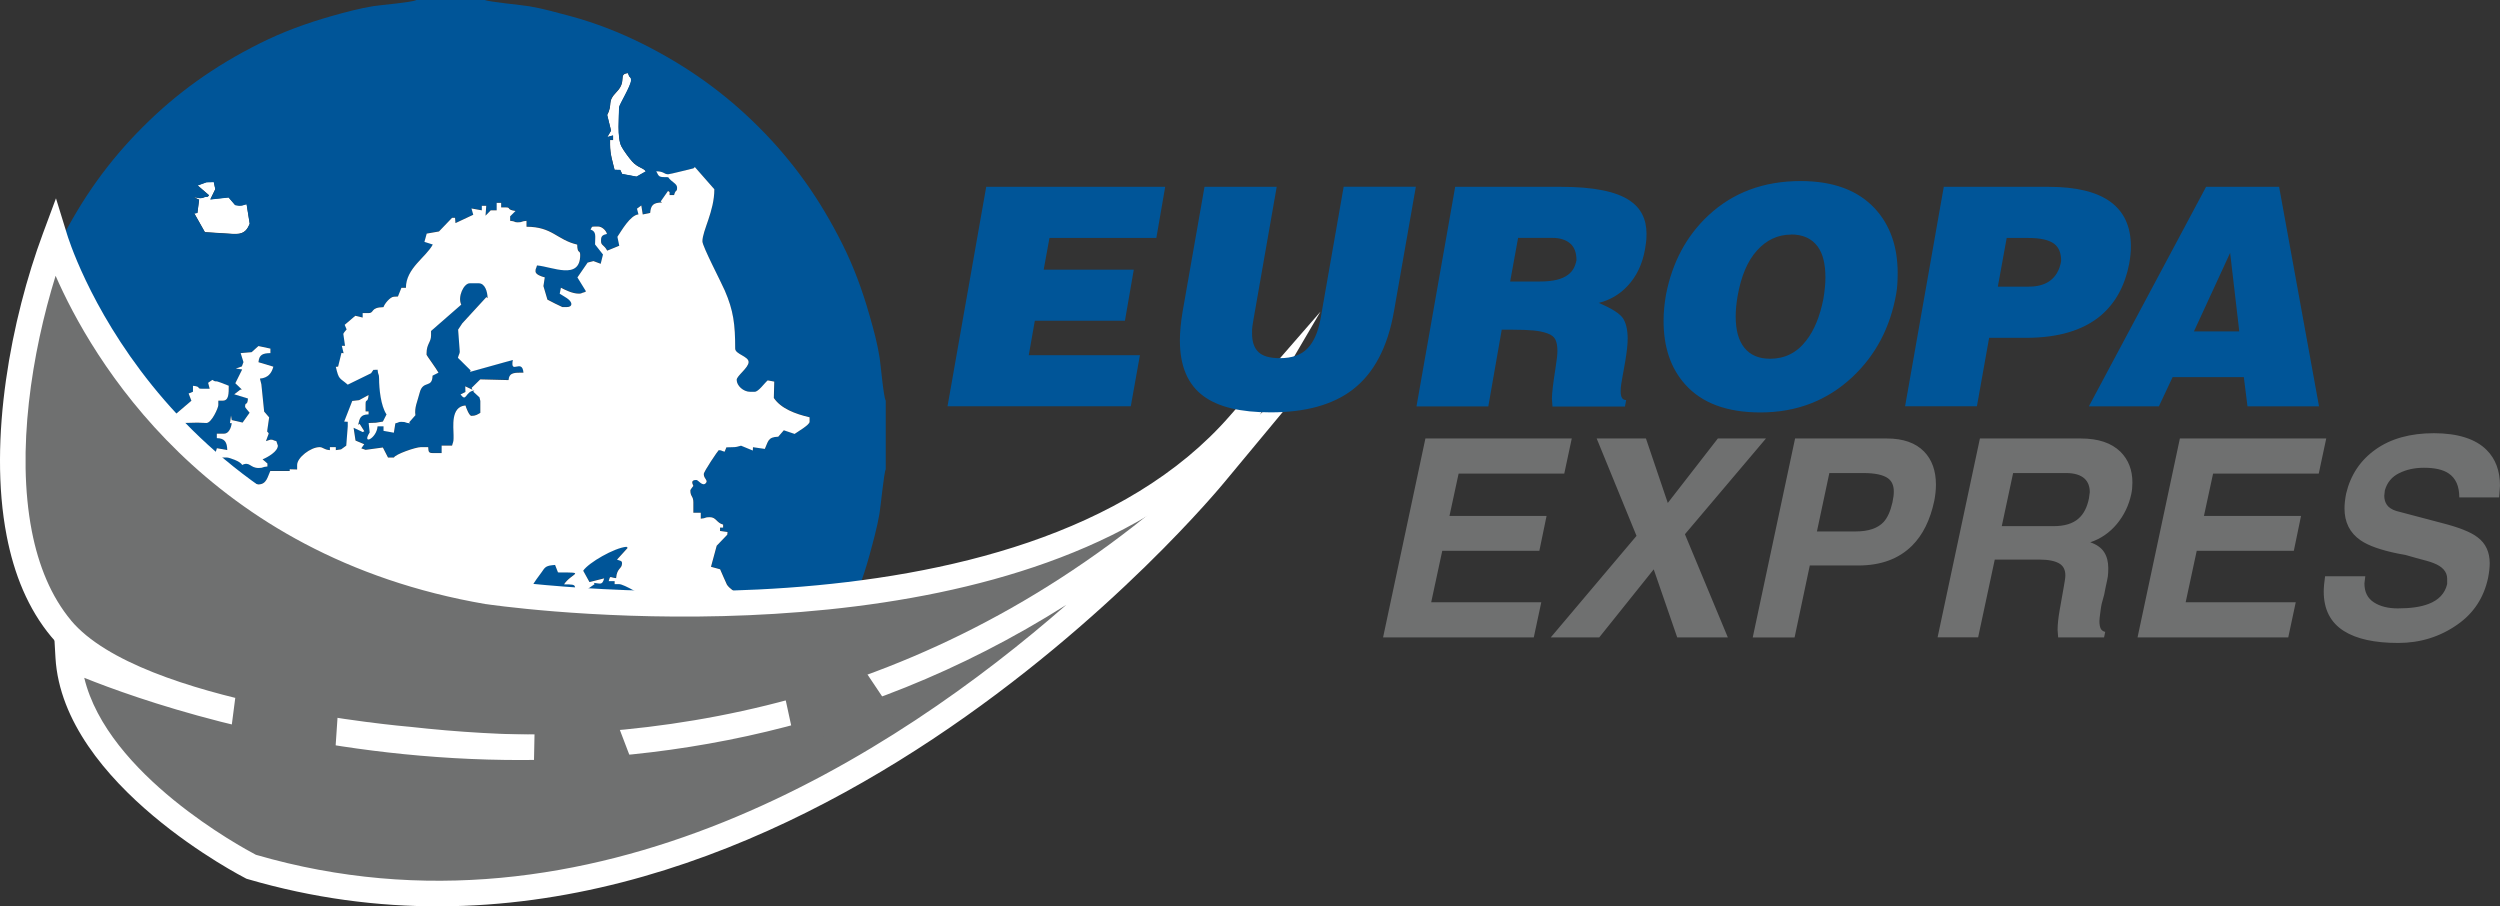
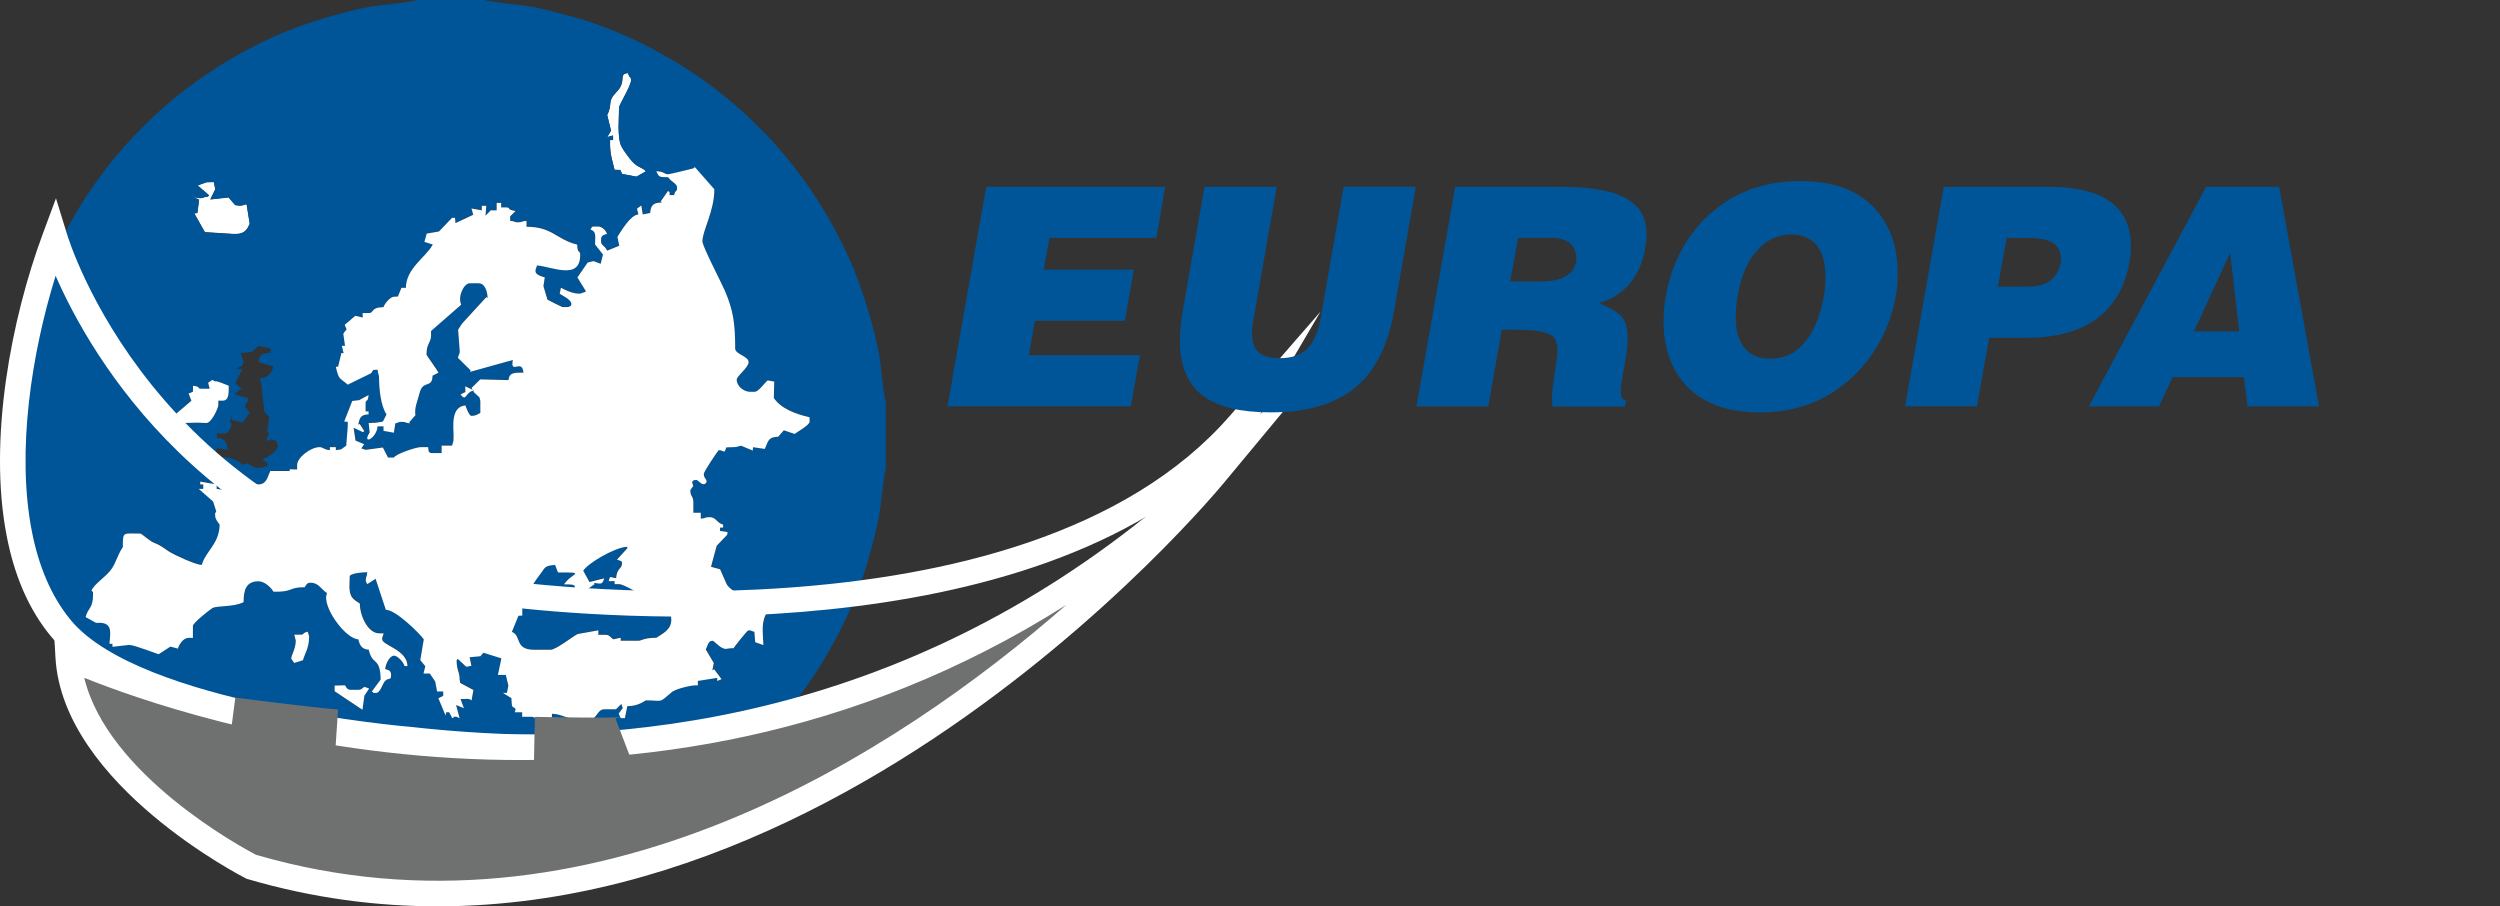
<svg xmlns="http://www.w3.org/2000/svg" version="1.1" viewBox="0 0 350.18 126.95">
  <rect x="0" y="0" width="350.18" height="126.95" fill="#333333" stroke="none" />
  <g>
    <g id="Vrstva_1">
      <g>
        <path d="M85.04,16.07l.55,2.23-.54.92.83-.23v.63h-.42v.63c0,1.41.36,2.4.63,3.55l.8.02.26.56,2.02.38,1.31-.74c-.42-.57-1.12-.49-1.93-1.4-.43-.49-1.16-1.47-1.48-2.07-.65-1.19-.34-4.34-.34-5.5,0-.33,1.67-3.03,1.67-3.76,0-.68-.18-.16-.42-1.04-1.45.12-.11,1.09-1.58,2.6-1.46,1.49-.5,1.64-1.34,3.25" fill="#fff" fill-rule="evenodd" />
        <path d="M27.69,25.98l1.59,1.37-.17.19c-.83.07-.5.21-1.04.21-.48,0-.24-.07-.89-.12l.71.33-.24,1.85-.64.12h.23s1.46,2.58,1.46,2.58l3.96.25h.42c1.23,0,1.61-.74,1.9-1.43l-.44-2.75c-.47.11-.48.21-1.04.21l-.56-.08-.92-1.07-2.56.28.7-1.43-.21-1-1.02.02-1.24.45Z" fill="#fff" fill-rule="evenodd" />
        <path d="M2.19,56.14v9.6c.32.5.7,5.04.86,6.03.31,1.98.82,3.85,1.36,5.74,1.06,3.75,2.27,7,3.84,10.14,3.17,6.35,6.94,11.64,11.74,16.43,4.73,4.73,9.98,8.51,16.3,11.67,3.09,1.54,6.5,2.9,10.11,3.87,1.72.46,3.87,1.06,5.73,1.37.98.17,5.8.63,6.21.88h9.6c.5-.32,5.04-.7,6.03-.86,1.88-.3,3.91-.84,5.74-1.36,3.75-1.06,7-2.27,10.14-3.84,6.35-3.17,11.64-6.94,16.43-11.74,4.73-4.73,8.51-9.98,11.67-16.3,1.54-3.09,2.9-6.5,3.87-10.11.48-1.77,1.04-3.78,1.37-5.72.17-.98.63-5.8.88-6.21v-9.6c-.32-.5-.7-5.04-.86-6.03-.31-1.98-.82-3.85-1.36-5.74-1.06-3.75-2.27-7-3.84-10.14-3.17-6.35-6.94-11.64-11.74-16.43-4.73-4.73-9.98-8.51-16.3-11.67-3.09-1.54-6.5-2.9-10.11-3.87-1.72-.46-3.86-1.06-5.72-1.37-.98-.17-5.8-.63-6.21-.88h-9.6c-.5.32-5.04.7-6.03.86-1.88.3-3.91.84-5.74,1.36-3.75,1.06-7,2.27-10.14,3.84-6.35,3.17-11.64,6.94-16.43,11.74-4.73,4.73-8.51,9.98-11.67,16.3-1.54,3.08-2.9,6.5-3.87,10.11-.48,1.77-1.04,3.78-1.37,5.72-.17.98-.63,5.8-.88,6.21M85.05,19.22l.54-.92-.55-2.23c.85-1.6-.11-1.75,1.34-3.25,1.46-1.5.13-2.48,1.58-2.6.24.89.42.37.42,1.04,0,.73-1.67,3.43-1.67,3.76,0,1.16-.31,4.32.34,5.5.32.59,1.05,1.58,1.48,2.07.81.91,1.52.84,1.93,1.4l-1.31.74-2.02-.38-.26-.56-.8-.02c-.27-1.14-.63-2.14-.63-3.55v-.63h.42v-.63l-.83.23ZM91.93,24c1.15.03,1.07.42,1.67.42.25,0,2.98-.7,3.55-.83l.19-.18,2.73,3.11c0,3.1-1.67,5.78-1.67,7.3,0,.69,2.62,5.71,3.13,6.88,1.22,2.81,1.46,4.73,1.46,8.14,0,.79,1.88,1.05,1.88,1.88s-1.67,1.93-1.67,2.5c0,.82.95,1.67,1.88,1.67h.63c.56,0,1.35-1.21,1.87-1.63l.91.17-.06,2.29c.99,1.48,2.99,2.24,5.01,2.71v.63c0,.44-1.69,1.41-2.1,1.7l-1.51-.51-.78.9c-1.48.03-1.4.68-1.88,1.71l-1.66-.24-.02.47-1.65-.68c-.49.11-.62.21-1.25.21l-.8.02-.25.61c-.56-.13-.39-.21-.83-.21-.06,0-2.09,2.97-2.09,3.34,0,.7.69.87.26,1.3-.46.46-1.04-.47-1.3-.47-.75,0-.61.42-.42.83-.12.17-.42.52-.42.63,0,.91.42.76.42,1.67v1.46h1.04v.83c.86-.07.47-.21,1.25-.21.93,0,.93.79,1.88,1.04v.42h-.42v.47s1.04.15,1.04.15l-.04.38-1.48,1.54-.8,2.95,1.28.35s.9,2.09.96,2.17c.41.58,1.14,1,1.7,1.43,1,.77,2.57,2.24,4.02,2.24-1.02,1.52-.67,2.94-.62,4.78l-1.15-.41-.11-1.45c-.56-.13-.39-.21-.83-.21-.18,0-1.9,2.23-2.09,2.5-1.05,0-.97.25-1.6-.05-.49-.23-1.16-.99-1.32-.99-.67,0-.64.65-.98,1.21l1.13,1.9-.2,1.05.25-.17,1.04,1.39-.61.25v-.43s-2.71.43-2.71.43v.63c-.54-.13-3.03.42-3.65.94-1.94,1.61-1.08,1.15-3.65,1.15-.06,0-1.01.83-2.58.81l-.34,1.69h-.59s-.28-.66-.28-.66l.57-.77-.2-.58-.75.75h-1.67c-.94,0-1.03,1.46-2.09,1.46h-1.25c-1.77,0-2.47-.8-3.96-.83v1.04c-.92.08-.91.42-1.46.42-.96,0-.42-1.04-1.46-1.04h-1.25v-.63h-1.04c.4-.98-.42-.27-.42-1.25l-.05-.73-1.2-.73h.58s.2-1.03.2-1.03l-.36-1.48h-1.11s.49-2.33.49-2.33l-2.51-.79-.44.49-1.5.14.25,1.2-.72.14-1.19-1.11-.16.18c0,1.52.42,1.53.42,2.71l.08.48,1.85.99-.26,1.45c-.25-.14-.22-.21-.63-.21l-.91.03.47,1.28-1.1-.45.5,1.86s-.39-.21-.42-.21c-.8,0-.08-.06-.61.2l-.43-.83h-.42l-.09.45-1.01-2.42.68-.33v-.63h-.86s-.26-1.39-.26-1.39l-.76-1.11h-.88s.25-1.04.25-1.04c-.14-.21-.64-.73-.7-.85l.49-2.91c-.67-.92-3.95-4.15-5.32-4.14l-1.43-4.34-1.17.75s-.21-.39-.21-.42c0-.79.14-.39.21-1.25-.59,0-2.52.14-2.46.63l-.04,1.46c.04,1.47.58,1.7,1.46,2.3,0,1.69,1.14,4.17,2.71,4.17h.63c-.13.56-.21.39-.21.83,0,.86,3.5,1.44,3.55,3.76h-.42c-.13-.56-.99-1.46-1.46-1.46-.66,0-1.19,1.18-1.25,1.88.47.13.83.2.83.83,0,1.01-.47.06-1.09,1.21-.16.3-.52,1.3-1,1.3-.8,0-.08.06-.61-.2l1.24-1.68c-.07-3.26-1.13-1.84-1.67-4.17-.97-.08-1.26-.61-1.46-1.46-1.81-.04-5.22-4.72-4.38-6.47-.87-.58-1.19-1.46-2.3-1.46-.56,0-.62.3-.83.63-2.33,0-1.53.69-4.38.63-.31-.59-1.26-1.46-2.09-1.46-1.71,0-2.09,1.17-2.09,2.92-1.35.72-3.76.45-4.38.84-.35.22-2.72,2.05-2.72,2.5v1.67h-.63c-.69,0-1.3.88-1.47,1.5l-1.05-.28-1.65,1.07s-3.45-1.25-3.76-1.25l-.42-.05-2.29.26v-.42h-.42c.14-1.74.49-3.12-1.87-2.93l-1.47-.82c.37-1.38,1.04-1.19,1.04-3.13,0-.8.06-.08-.21-.63.49-.92,1.68-1.65,2.56-2.66.83-.96.99-2.14,1.83-3.39,0-2.24-.02-1.88,2.5-1.88.09,0,1.3,1.07,1.85,1.28.9.34,1.35.72,2.11,1.23.63.42,3.68,1.87,4.6,1.87.5-1.89,2.44-2.92,2.5-5.63-.22-.32-.63-.76-.63-1.25,0-.8-.06-.08.15-.61l-.44-1.38-2.01-1.77h.63v-.63h-.42v-.39s2.3.39,2.3.39v.63c1.92.16,2.34,1.34,2.09-1.67,1.36.36-.37,1.05,2.28,1.66l.43-.83c.83.07.5.21,1.04.21,1.16,0,1.29-1.08,1.67-1.88h1.67s1.04,0,1.04,0v-.24s1.04.03,1.04.03v-.63c0-1.05,1.91-2.5,3.13-2.5.55,0,.54.34,1.46.42v-.42h.83v.42l.74-.11.72-.52.21-2.71v-.63l-.5-.03,1.13-2.89.96-.11,1.33-.72c-.1,1.23-.42.44-.42,1.25v1.04h.42v.42c-1.16.03-1.25.54-1.46,1.46l.21-.13.65,1.03-.21.12-1.29-.6.27,1.79,1.22.51-.41.58.6.21,2.42-.33.72,1.41h.83c.17-.46,3.04-1.46,3.76-1.46h1.04c.05.59,0,.83.63.83h1.25v-1.04h1.46c.11-.47.21-.48.21-1.04v-.42c0-1.16-.43-4,1.67-4.17.08.3.53,1.46.83,1.46.64,0,.84-.2,1.25-.42v-1.67s-.12-.5-.12-.5l-.87-.8.15-.16c-1.29.11-1.08,1.73-1.93.54l.68-.33-.02-.8,1.01.48-.12-.26,1.21-1.19,3.96.1c.09-1.11.86-1.04,2.09-1.04-.17-2.06-1.9.39-1.49-1.78l-5.99,1.67.08-.21-1.78-1.76c.11-.44.23-.56.26-.84l-.23-3.11.58-.88,3.38-3.68.17.16c-.02-.94-.38-2.09-1.25-2.09h-1.25c-.84,0-1.74,1.91-1.19,2.99l-4.23,3.69v.63c0,.96-.63,1.18-.63,2.5v.21c0,.08,1.39,1.97,1.67,2.5l-.83.42c-.04,1.83-1.34.58-1.8,2.37-.33,1.29-.76,2.1-.6,3.17l-.88,1,.16.14c-.86-.07-.47-.21-1.25-.21-.48,0-.24.07-.84.21l-.21,1.31-1.45-.26v-.63h-.83c-.14,1.73-2.27,2.67-1.11.85l-.14-1.32,1.02-.04.97-.16.51-1c-.81-1.21-1.04-3.63-1.04-5.01,0-.79-.14-.39-.21-1.25l-.59.02-.32.47-3.27,1.6c-1.18-1.02-1.24-.64-1.67-2.5l.32-.03.47-1.92.3.05-.25-1.03h.45s-.24-1.67-.24-1.67c-.02-.1.3-.46.46-.64l-.27-.64,1.49-1.27,1.03.25v-.63h.83c.85,0,.18-.79,2.09-.83.12-.45.95-1.46,1.46-1.46l.56-.03.49-1.22h.63c0-2.74,2.82-4.29,3.76-6.06l-1.17-.37.32-1.16,1.72-.3,1.83-1.91h.42l.06.74,2.49-1.17-.25-.88,1.45.26v-.63h.62s-.1,1.38-.1,1.38l.73-.75h.83v-1.04h.63v.63h.63c.82,0,.02.31,1.38.5l-.75.75v.63c.83.07.5.21,1.04.21.79,0,.39-.14,1.25-.21v.83c3.64,0,4.23,1.84,7.1,2.5.03,1.42.42.65.42,1.46,0,3.58-3.91,1.64-6.05,1.46-.13.56-.21.39-.21.83s.83.74,1.3.84l-.19,1.22.56,1.9c.13.09,2.03,1.04,2.09,1.04h.63c.34,0,.63-.12.63-.42,0-.63-1.14-1.11-1.63-1.45l.17-.84c.6.32,1.61.83,2.5.83.48,0,.24-.07.83-.21l.18-.11-1.2-1.95,1.43-2.08.82-.21,1.01.38.32-1.3-1.11-1.41c0-1.15.24-1.77-.63-2.09.24-.35.03-.42.63-.42h.42c.56,0,1.12.54,1.25,1.04-.47.13-.83.2-.83.83v.21c0,.6.42.48.86,1.3l1.69-.69-.26-1.25c.55-.83,1.8-3.04,2.95-3.14l-.21-.8.61-.45.2,1.26,1.04-.22c.09-1.14.47-1.43,1.67-1.46l-.2-.14,1.03-1.47.22.15v.42h.63c.24-.89.42-.37.42-1.04,0-.59-.78-.75-1.25-1.46-1.34,0-1.25-.03-1.67-.83ZM27.18,27.64c.65.05.41.12.89.12.54,0,.21-.14,1.04-.21l.17-.19-1.59-1.37,1.24-.45,1.02-.02.21,1-.7,1.43,2.56-.28.92,1.07.56.08c.56,0,.58-.1,1.04-.21l.44,2.75c-.3.69-.68,1.43-1.9,1.43h-.42l-3.96-.25-1.46-2.59h-.23s.64-.11.64-.11l.24-1.85-.71-.33ZM36.21,50.71l2.09.63c-.25.94-.76,1.58-1.88,1.67l.2.8.39,3.82.7.81-.24,1.66c-.1.57.01.23.18.61l-.39,1.06c.24-.06.57-.21.63-.21.48,0,.24.07.83.21.07.24.21.57.21.63,0,.84-1.49,1.66-2.14,1.92l.68.58v.42c-.86.07-.47.21-1.25.21-1.2,0-1.19-.95-2.3-.42-.19-.52-1.83-1.04-2.09-1.04h-.83l-.03.48-1.43-.7-1.09.08,1.73-.49.21-.68,1.45.26c-.02-1.1-.35-1.64-1.46-1.67v-.63h1.04c.62,0,.99-.84,1.04-1.46h-.24s.15-1.07.15-1.07l.1.63,1.52.35.98-1.38c-.16-.23-.63-.7-.63-.83,0-.82.32-.02.4-1.16l-1.92-.59.83-.64.23-.03-.91-.88.96-1.93-.89-.13.85-.3.22-.6-.39-1.26,1.53-.13.96-.86,1.68.36v.63c-1.08.02-1.58.23-1.67,1.25ZM29.15,53.62l.59-.41c.25.14.22.21.63.21l.54.18,1.13.44c0,1.04.02,2.09-.83,2.09h-.63v.63c0,.37-.94,2.5-1.67,2.5l-1.25-.05-2.09.05c-.33,0-.86-.98-1.01-1.2l2.25-1.92-.39-1.01.61-.25v-.83c1.23.1.44.42,1.25.42h1.09s-.22-.84-.22-.84ZM41.22,88.9h.83c.68,0,.16-.18,1.04-.42.06.24.21.57.21.63,0,1.66-.54,2.29-.87,3.37l-1.21.38c-.12-.17-.42-.52-.42-.63,0-.45.63-1.38.63-2.5,0-.03-.21-.83-.21-.83ZM51.02,97.45l-.27,1.97-3.9-2.6v-.79s1.46-.04,1.46-.04c.22.33.28.63.83.63h1.04c.47,0,.46-.16.83-.41l.66.22-.67,1.02Z" fill="#005598" fill-rule="evenodd" />
        <path d="M30.37,53.42c-.4,0-.37-.07-.63-.21l-.59.41.22.83h-1.09c-.82.01-.02-.3-1.25-.41v.83l-.61.25.39,1.01-2.25,1.92c.14.22.68,1.2,1.01,1.2l2.09-.05,1.25.05c.73,0,1.67-2.13,1.67-2.5v-.63h.63c.86,0,.83-1.04.83-2.09l-1.13-.44-.54-.18Z" fill="#fff" fill-rule="evenodd" />
-         <path d="M36.21,50.71c.09-1.03.59-1.23,1.67-1.25v-.63l-1.68-.36-.96.86-1.53.13.39,1.26-.22.6-.85.3.89.13-.96,1.93.91.88-.23.03-.83.64,1.92.59c-.08,1.14-.4.35-.4,1.16,0,.13.47.6.63.83l-.98,1.38-1.52-.35-.1-.63-.15,1.06h.24c-.05.63-.42,1.47-1.04,1.47h-1.04v.63c1.11.02,1.44.57,1.46,1.67l-1.45-.26-.21.68-1.73.49,1.09-.08,1.43.7.03-.48h.83c.26,0,1.9.53,2.09,1.04,1.1-.53,1.1.42,2.3.42.79,0,.39-.14,1.25-.21v-.42l-.68-.58c.65-.26,2.14-1.08,2.14-1.92,0-.06-.14-.38-.21-.63-.59-.14-.36-.21-.83-.21-.06,0-.38.14-.63.21l.39-1.06c-.16-.38-.27-.04-.18-.61l.24-1.66-.7-.81-.39-3.82-.2-.8c1.11-.09,1.63-.73,1.88-1.67l-2.09-.63Z" fill="#fff" fill-rule="evenodd" />
        <path d="M81.7,79.93l.86,1.56,2.06-.52c-.27,1.01-.56.7-1.46.63l.13.17-2.42,1.71c-.73-1.51.37-1.67-1.88-1.67,1.09-1.63,3.28-1.67-.84-1.67l-.41-1.05c-1.22.1-1.37.24-1.89,1.03-.24.37-1.24,1.59-1.24,1.89v1.25c-.94.08-1.46.68-1.46,1.67v1.25l-.54.03-.92,2.26c1.37.5.32,2.5,3.13,2.5h2.3c.74,0,3.1-1.85,3.77-2.2l2.91-.52v.63h1.04c.5,0,.61.34,1.05.63l1.04-.22v.42h2.5c.43,0,.74-.42,2.5-.42.84-.56,2.09-1.13,2.09-2.5,0-2.16-1.9-1.91-3.2-2.86-.6-.44-3.42-2.15-4.11-2.15h-.63v-.42h-.83c.24-.88.16-.49,1.04-.42.12-1.48.83-1.26.83-2.09,0-.38-.32-.34-.71-.5l1.5-1.65-.17-.15c-1.69.14-5.31,2.23-6.05,3.34" fill="#005598" fill-rule="evenodd" />
        <path d="M42.43,92.48c.33-1.09.87-1.72.87-3.37,0-.06-.14-.38-.21-.63-.89.24-.37.42-1.04.42h-.83s.21.8.21.83c0,1.13-.63,2.05-.63,2.5,0,.11.3.46.42.63l1.21-.38Z" fill="#fff" fill-rule="evenodd" />
        <path d="M51.69,96.43l-.66-.22c-.37.24-.36.41-.83.41h-1.04c-.56,0-.62-.3-.83-.63l-1.46.04v.79s3.9,2.6,3.9,2.6l.27-1.97.67-1.02Z" fill="#fff" fill-rule="evenodd" />
        <path d="M107.57,53.25c-.52.42-1.31,1.63-1.87,1.63h-.63c-.93,0-1.88-.84-1.88-1.67,0-.57,1.67-1.69,1.67-2.5s-1.88-1.09-1.88-1.88c0-3.41-.24-5.33-1.46-8.14-.51-1.18-3.13-6.19-3.13-6.88,0-1.52,1.67-4.2,1.67-7.3l-2.73-3.11-.19.18c-.57.13-3.3.83-3.55.83-.6,0-.52-.39-1.67-.42.42.81.33.83,1.67.83.48.71,1.25.87,1.25,1.46,0,.68-.18.16-.42,1.04h-.63v-.42l-.22-.15-1.03,1.47.2.14c-1.2.03-1.57.32-1.67,1.46l-1.04.22-.2-1.26-.61.45.21.8c-1.15.1-2.39,2.31-2.95,3.14l.26,1.25-1.69.69c-.43-.83-.86-.71-.86-1.3v-.21c0-.63.36-.71.83-.83-.13-.5-.7-1.04-1.25-1.04h-.42c-.6,0-.38.07-.63.42.87.31.63.93.63,2.09l1.11,1.41-.32,1.3-1.01-.38-.82.21-1.43,2.08,1.2,1.95-.18.11c-.59.14-.36.21-.83.21-.89,0-1.91-.52-2.5-.83l-.17.84c.49.34,1.63.83,1.63,1.45,0,.29-.28.42-.63.42h-.63c-.06,0-1.95-.95-2.09-1.04l-.56-1.9.19-1.22c-.47-.11-1.3-.4-1.3-.84s.07-.28.21-.83c2.14.18,6.05,2.12,6.05-1.46,0-.81-.39-.04-.42-1.46-2.86-.67-3.46-2.5-7.1-2.5v-.83c-.86.07-.47.21-1.25.21-.54,0-.21-.14-1.04-.21v-.63l.75-.75c-1.36-.19-.56-.5-1.38-.5h-.63v-.63h-.63v1.04h-.83l-.73.75.1-1.38h-.62v.63l-1.45-.26.25.88-2.49,1.17-.06-.74h-.42l-1.83,1.91-1.72.3-.32,1.16,1.17.37c-.93,1.77-3.76,3.32-3.76,6.06h-.63l-.49,1.22-.56.03c-.51,0-1.34,1.01-1.46,1.46-1.9.04-1.24.83-2.09.83h-.83v.63l-1.03-.25-1.49,1.27.27.64c-.15.18-.47.54-.46.64l.24,1.66h-.45s.25,1.04.25,1.04l-.3-.05-.47,1.92-.32.03c.43,1.86.49,1.48,1.67,2.5l3.27-1.6.32-.47.59-.02c.07.86.21.47.21,1.25,0,1.38.23,3.8,1.04,5.01l-.51,1-.97.16-1.02.04.14,1.32c-1.16,1.83.97.89,1.11-.85h.83v.63l1.45.26.21-1.31c.6-.14.37-.21.84-.21.79,0,.39.14,1.25.21l-.16-.14.88-1c-.16-1.07.27-1.88.6-3.17.46-1.79,1.76-.54,1.8-2.37l.83-.42c-.28-.53-1.67-2.42-1.67-2.5v-.21c0-1.32.63-1.55.63-2.5v-.63l4.23-3.69c-.54-1.08.35-2.99,1.19-2.99h1.25c.88,0,1.23,1.15,1.25,2.09l-.17-.16-3.38,3.68-.58.88.23,3.11c-.02.28-.15.4-.26.84l1.78,1.76-.08.21,5.99-1.67c-.4,2.17,1.32-.28,1.49,1.78-1.23,0-1.99-.07-2.09,1.04l-3.96-.1-1.21,1.19.12.26-1.01-.48.02.8-.68.33c.85,1.19.64-.43,1.93-.54l-.15.16.87.8.12.5v1.67c-.41.22-.62.42-1.25.42-.31,0-.75-1.16-.83-1.46-2.1.17-1.67,3.01-1.67,4.17v.42c0,.56-.1.58-.21,1.04h-1.46v1.04h-1.25c-.63,0-.58-.25-.63-.83h-1.04c-.72,0-3.59,1-3.76,1.46h-.83l-.72-1.41-2.42.33-.6-.21.41-.58-1.22-.51-.27-1.79,1.29.6.21-.12-.65-1.03-.21.13c.21-.92.3-1.43,1.46-1.46v-.42h-.42v-1.04c0-.82.32-.02.42-1.25l-1.33.72-.96.11-1.13,2.89.5.03v.63l-.21,2.71-.72.52-.74.11v-.42h-.83v.42c-.92-.08-.91-.42-1.46-.42-1.22,0-3.13,1.45-3.13,2.5v.63l-1.04-.03v.24h-2.72c-.38.8-.51,1.88-1.67,1.88-.54,0-.21-.14-1.04-.21l-.43.83c-2.66-.62-.92-1.3-2.28-1.66.25,3.01-.17,1.83-2.09,1.67v-.63l-2.3-.39v.39h.42v.63h-.63l2.01,1.77.44,1.38c-.22.53-.15-.19-.15.61,0,.49.41.93.63,1.25-.06,2.72-2,3.75-2.5,5.63-.92,0-3.97-1.46-4.6-1.87-.76-.51-1.21-.89-2.11-1.23-.55-.21-1.76-1.28-1.85-1.28-2.52,0-2.5-.36-2.5,1.88-.84,1.25-1,2.43-1.83,3.39-.88,1.01-2.07,1.74-2.56,2.66.27.55.21-.17.21.63,0,1.94-.67,1.75-1.04,3.13l1.47.82c2.36-.19,2.02,1.2,1.87,2.93h.42v.42l2.29-.26.42.05c.31,0,3.72,1.23,3.76,1.25l1.65-1.07,1.05.28c.17-.62.78-1.5,1.47-1.5h.63v-1.67c0-.45,2.37-2.28,2.72-2.5.62-.38,3.03-.12,4.38-.84,0-1.75.38-2.92,2.09-2.92.83,0,1.77.87,2.09,1.46,2.85.06,2.05-.63,4.38-.63.22-.32.28-.63.83-.63,1.11,0,1.43.88,2.3,1.46-.84,1.75,2.57,6.43,4.38,6.47.2.85.49,1.38,1.46,1.46.54,2.33,1.6.91,1.67,4.17l-1.24,1.68c.53.26-.19.2.61.2.48,0,.84-1,1-1.3.62-1.15,1.09-.2,1.09-1.21,0-.63-.36-.71-.83-.83.06-.7.6-1.88,1.25-1.88.47,0,1.33.9,1.46,1.46h.42c-.05-2.32-3.55-2.9-3.55-3.76,0-.44.07-.28.21-.83h-.63c-1.58,0-2.71-2.48-2.71-4.17-.89-.59-1.42-.83-1.46-2.3l.04-1.46c-.06-.49,1.88-.63,2.46-.63-.07.86-.21.47-.21,1.25,0,.03.21.41.21.42l1.17-.75,1.43,4.34c1.38,0,4.65,3.22,5.32,4.14l-.49,2.91c.06.12.56.64.7.85l-.25,1.03h.88s.76,1.12.76,1.12l.26,1.39h.86s0,.62,0,.62l-.68.33,1.01,2.42.09-.45h.42l.43.83c.54-.27-.18-.2.61-.2.03,0,.41.21.42.21l-.5-1.86,1.1.45-.47-1.28.91-.03c.4,0,.37.07.63.21l.26-1.45-1.85-.99-.08-.48c0-1.18-.42-1.19-.42-2.71l.16-.18,1.19,1.11.72-.14-.25-1.2,1.5-.14.44-.49,2.51.79-.49,2.32h1.11s.36,1.49.36,1.49l-.2,1.02h-.58s1.2.74,1.2.74l.05.73c0,.98.82.27.42,1.25h1.04v.63h1.25c1.04,0,.51,1.04,1.46,1.04.55,0,.54-.34,1.46-.42v-1.04c1.49.03,2.19.83,3.96.83h1.25c1.06,0,1.14-1.46,2.09-1.46h1.67l.75-.75.2.58-.57.77.28.64h.59s.34-1.68.34-1.68c1.57.02,2.53-.81,2.58-.81,2.57,0,1.71.47,3.65-1.15.62-.52,3.11-1.07,3.65-.94v-.63l2.71-.43v.43s.61-.25.61-.25l-1.04-1.39-.25.17.2-1.05-1.13-1.9c.33-.56.3-1.21.98-1.21.15,0,.83.77,1.32.99.63.3.56.05,1.6.05.18-.28,1.91-2.5,2.09-2.5.44,0,.28.07.83.21l.11,1.45,1.15.41c-.05-1.84-.4-3.26.62-4.78-1.45,0-3.02-1.47-4.02-2.24-.56-.43-1.29-.85-1.7-1.43-.06-.09-.95-2.14-.96-2.17l-1.28-.35.8-2.95,1.48-1.54.04-.38-1.05-.15v-.47h.43v-.42c-.95-.25-.95-1.04-1.88-1.04-.79,0-.39.14-1.25.21v-.83h-1.04v-1.46c0-.91-.42-.76-.42-1.67,0-.11.3-.46.42-.63-.19-.41-.34-.83.42-.83.27,0,.84.93,1.3.47.43-.43-.26-.6-.26-1.3,0-.37,2.03-3.34,2.09-3.34.44,0,.27.07.83.21l.25-.61.8-.02c.64,0,.76-.09,1.25-.21l1.65.68.02-.47,1.66.24c.48-1.02.4-1.67,1.88-1.71l.78-.9,1.51.51c.4-.29,2.1-1.26,2.1-1.7v-.63c-2.02-.47-4.02-1.23-5.01-2.71l.06-2.29-.91-.17ZM81.7,79.93c.74-1.11,4.36-3.2,6.05-3.34l.17.15-1.5,1.65c.39.16.71.12.71.5,0,.83-.71.61-.83,2.09-.88-.07-.81-.47-1.04.42h.83v.42h.63c.69,0,3.51,1.71,4.11,2.15,1.3.95,3.2.7,3.2,2.86,0,1.38-1.25,1.94-2.09,2.5-1.76,0-2.08.42-2.5.42h-2.5v-.42l-1.04.22c-.43-.3-.54-.63-1.05-.63h-1.04v-.63l-2.91.52c-.67.34-3.03,2.2-3.77,2.2h-2.3c-2.81,0-1.76-2.01-3.13-2.5l.92-2.26.54-.03v-1.25c0-.99.52-1.59,1.46-1.67v-1.25c0-.3,1-1.52,1.24-1.89.52-.8.66-.93,1.89-1.03l.41,1.05c4.12,0,1.93.04.84,1.67,2.25,0,1.15.16,1.88,1.67l2.42-1.71-.13-.17c.9.08,1.19.38,1.46-.63l-2.06.52-.86-1.56Z" fill="#fff" fill-rule="evenodd" />
-         <path d="M8.58,88.07c-10.8-12.91-6.87-38.59-.89-54.71,0,0,12.23,41.2,60.68,49.49,0,0,75.11,11.21,105.28-23.47,0,0-30.59,53.86-116.56,44.2,0,0-38.23-3.22-48.51-15.51" fill="#6f7070" />
        <path d="M7.2,89.21c-1.63-1.95-2.94-4.15-3.98-6.55-1.02-2.36-1.77-4.93-2.29-7.62-2.62-13.54.68-30.47,5.07-42.3l1.84-4.96,1.56,5.06c.04.11,11.91,40.15,59.27,48.25h0c1.94.28,74.46,10.65,103.63-22.88l12.66-14.55-9.76,16.63c-.09.16-31.16,54.87-118.3,45.07h0c-1.41-.13-39.11-3.5-49.69-16.14h0s0-.01,0-.01ZM9.95,86.9h0s0,.01,0,.01c9.8,11.71,47.18,14.87,47.29,14.88h.04c56.14,6.31,88.23-14.65,103.53-29.58-35.24,20.99-92.52,12.44-92.71,12.41h-.05C28.7,77.88,12.72,49.91,7.79,38.63c-3.37,10.86-5.5,24.57-3.34,35.73.47,2.43,1.15,4.74,2.07,6.87.9,2.09,2.04,4,3.43,5.67Z" fill="#fff" />
        <path d="M9.56,92.03s88.5,41.32,160.58-25.64c0,0-62.39,76.29-134.95,55.02,0,0-24.63-12.53-25.62-29.37" fill="#6f7070" />
        <path d="M149.36,84.72c-59.75,37.86-123.24,15.98-137.56,10.22,3.26,13.58,22.08,23.76,24.04,24.79,47.1,13.72,89.84-14.3,113.52-35.01M10.3,90.4c.25.11,87.42,40.82,158.61-25.32l20.31-18.86-17.71,21.32c-.18.22-63.13,77.19-136.84,55.59l-.16-.05-.15-.08c-.07-.04-25.54-12.99-26.59-30.86l-.17-2.97,2.71,1.23Z" fill="#fff" />
        <path d="M32.51,101.19s11.21,1.45,14.61,1.68" fill="none" stroke="#6f7070" stroke-miterlimit="4" stroke-width="7" />
        <path d="M74.85,103.91s11.98.24,12.61,0" fill="none" stroke="#6f7070" stroke-miterlimit="4" stroke-width="7" />
-         <path d="M109.29,94.5s10.16-2.25,10.55-2.51l5.48,8.18c-1.77,1.18-13.91,3.97-13.95,3.98l-2.09-9.65Z" fill="#6f7070" />
        <path d="M307.31,46.42h6.35l-1.28-11-5.07,11ZM309.01,26.17h10.23l5.59,30.75h-10.02l-.51-4.09h-9.98l-1.92,4.09h-9.81l16.42-30.75ZM281.08,33.33l-1.24,6.82h4.35c1.14,0,2.08-.24,2.81-.72.91-.6,1.48-1.55,1.71-2.86,0-1.11-.31-1.9-.94-2.39-.71-.57-1.95-.85-3.71-.85h-2.99ZM272.26,26.17h14.71c7.68,0,11.51,2.79,11.51,8.36,0,.74-.08,1.56-.25,2.47-.6,3.04-1.91,5.43-3.92,7.16-2.47,2.1-5.98,3.16-10.53,3.16h-5.16l-1.71,9.59h-10.06l5.42-30.75ZM250.89,32.86c-1.85,0-3.44.74-4.78,2.22-1.34,1.48-2.24,3.62-2.73,6.44-.17,1.02-.26,1.96-.26,2.81,0,1.93.41,3.4,1.24,4.41.82,1.01,2.02,1.51,3.58,1.51,2.08,0,3.77-.85,5.07-2.56,1.11-1.42,1.9-3.35,2.39-5.8.09-.51.16-1.03.21-1.56.06-.53.08-1.02.08-1.47,0-1.88-.35-3.31-1.07-4.31-.83-1.14-2.08-1.71-3.75-1.71ZM252.21,25.36c4.55,0,8.02,1.28,10.4,3.84,2.13,2.3,3.2,5.32,3.2,9.04,0,.46-.01.94-.04,1.45-.03.51-.08,1.01-.17,1.49-.83,4.69-2.87,8.57-6.14,11.64-3.53,3.3-7.82,4.95-12.88,4.95-4.69,0-8.2-1.31-10.53-3.92-2.02-2.25-3.03-5.22-3.03-8.91,0-1.14.11-2.36.34-3.67.88-4.52,2.86-8.22,5.93-11.09,3.44-3.21,7.75-4.82,12.92-4.82ZM203.81,26.17h14.88c4.49,0,7.69.64,9.59,1.92,1.56,1.05,2.35,2.6,2.35,4.65,0,.26,0,.5-.02.75-.01.24-.08.72-.19,1.43-.37,2.08-1.18,3.78-2.43,5.12-1.11,1.19-2.46,1.99-4.05,2.39,1.82.77,2.95,1.49,3.39,2.15.44.67.66,1.63.66,2.88,0,.74-.11,1.79-.34,3.16l-.43,2.39c-.06.34-.11.65-.15.92-.04.27-.06.58-.06.92,0,.8.26,1.19.77,1.19l-.17.9h-10.15l-.08-1.11c0-.71.17-2.15.51-4.31.17-1.08.26-1.86.26-2.35,0-.68-.09-1.21-.28-1.6-.18-.38-.55-.67-1.11-.87-.55-.2-1.21-.34-1.96-.41-.75-.07-1.74-.11-2.96-.11h-1.49l-1.88,10.75h-10.06l5.42-30.75ZM212.64,33.33l-1.11,6.1h4.22c1.76,0,3.06-.31,3.88-.94.63-.45,1.02-1.14,1.19-2.05,0-1.08-.31-1.87-.92-2.37-.61-.5-1.43-.75-2.45-.75h-4.82ZM168.72,26.17h10.11l-3.24,18.51c-.14.8-.21,1.3-.21,1.51v.53c0,1.17.3,2.03.9,2.6.6.57,1.59.85,2.98.85,1.71,0,3-.45,3.88-1.36.88-.91,1.49-2.29,1.83-4.14l3.24-18.51h10.11l-3.07,17.48c-.88,5-2.8,8.64-5.76,10.92-2.76,2.13-6.6,3.2-11.51,3.2-4.21,0-7.33-.75-9.38-2.26-2.22-1.62-3.33-4.22-3.33-7.8,0-1.19.13-2.54.38-4.05l3.07-17.48ZM138.14,26.17h25.07l-1.24,7.16h-14.97l-.81,4.44h12.62l-1.24,7.16h-12.62l-.85,4.82h15.57l-1.28,7.16h-25.67l5.42-30.75Z" fill="#005598" />
-         <path d="M325.69,80.72h5.62l-.12,1.01c0,1.19.44,2.07,1.32,2.64.88.57,2,.85,3.36.85,1.8,0,3.22-.21,4.29-.62,1.43-.54,2.31-1.47,2.62-2.79v-.74c0-.98-.65-1.72-1.94-2.21-.39-.16-1.19-.39-2.4-.7-.88-.26-1.38-.4-1.51-.43-.13-.03-.48-.09-1.05-.19-2.4-.49-4.15-1.11-5.23-1.86-1.5-1.03-2.25-2.52-2.25-4.46,0-.62.08-1.32.23-2.09.62-2.61,2-4.67,4.13-6.18,2.13-1.51,4.85-2.27,8.16-2.27s5.85.79,7.4,2.36c1.24,1.24,1.86,2.91,1.86,5l-.12,1.63h-5.58c0-1.58-.5-2.7-1.51-3.37-.78-.52-1.92-.78-3.45-.78-1.29,0-2.45.25-3.47.76-1.02.5-1.69,1.31-2,2.42l-.08.74c0,.49.12.92.37,1.28.25.36.68.65,1.3.85l6.32,1.67c2.45.62,4.15,1.29,5.08,2.02,1.14.85,1.7,2.07,1.7,3.64,0,.6-.08,1.28-.23,2.05-.59,2.76-2.01,4.93-4.26,6.51-2.45,1.73-5.23,2.6-8.33,2.6-3.31,0-5.84-.56-7.6-1.67-1.89-1.19-2.83-3.04-2.83-5.54,0-.57.07-1.28.19-2.13M299.41,89.28l5.93-27.86h20.5l-1.05,4.92h-14.8l-1.28,5.93h13.6l-1.01,4.88h-13.6l-1.55,7.21h15.42l-1.05,4.92h-21.12ZM280.39,73.7h7.25c1.55,0,2.73-.36,3.53-1.09.7-.62,1.18-1.55,1.43-2.79l.12-.89c0-.77-.23-1.4-.7-1.86-.57-.54-1.45-.81-2.64-.81h-7.4l-1.59,7.44ZM271.4,89.28l5.93-27.86h14.15c2.43,0,4.27.62,5.54,1.86,1.11,1.11,1.67,2.54,1.67,4.3,0,.59-.05,1.14-.16,1.63-.34,1.58-1.01,2.97-2.02,4.19-1.01,1.21-2.25,2.07-3.72,2.56.9.31,1.55.77,1.94,1.38.39.61.58,1.35.58,2.23,0,.49-.02.88-.06,1.16-.04.28-.14.76-.29,1.43l-.23,1.16-.35,1.28c-.05.23-.12.64-.19,1.22-.08.58-.12.98-.12,1.18,0,.44.06.78.17,1.03.12.24.33.41.64.48l-.16.77h-6.43l-.08-1.05c0-.75.1-1.67.29-2.77.19-1.1.38-2.15.56-3.16.05-.34.1-.65.16-.95.05-.3.08-.55.08-.76,0-.72-.25-1.25-.74-1.59-.6-.41-1.58-.62-2.95-.62h-6.2l-2.33,10.89h-5.7ZM254.5,74.44h5.43c1.78,0,3.09-.44,3.91-1.32.54-.59.96-1.51,1.24-2.75.13-.59.19-1.1.19-1.51,0-.85-.27-1.47-.81-1.86-.67-.49-1.82-.74-3.45-.74h-4.77l-1.74,8.18ZM245.51,89.28l5.93-27.86h12.87c2.27,0,4,.61,5.19,1.82,1.11,1.14,1.67,2.69,1.67,4.65,0,.72-.08,1.47-.23,2.25-.57,2.69-1.6,4.78-3.1,6.28-1.86,1.86-4.38,2.79-7.56,2.79h-6.78l-2.13,10.08h-5.85ZM217.22,89.28l12.01-14.22-5.58-13.64h6.9l3.06,9.03,7.01-9.03h6.74l-11.35,13.41,6.01,14.45h-7.09l-3.29-9.53-7.63,9.53h-6.78ZM193.73,89.28l5.93-27.86h20.5l-1.05,4.92h-14.8l-1.28,5.93h13.6l-1.01,4.88h-13.6l-1.55,7.21h15.42l-1.05,4.92h-21.12Z" fill="#6f7070" />
      </g>
    </g>
  </g>
</svg>